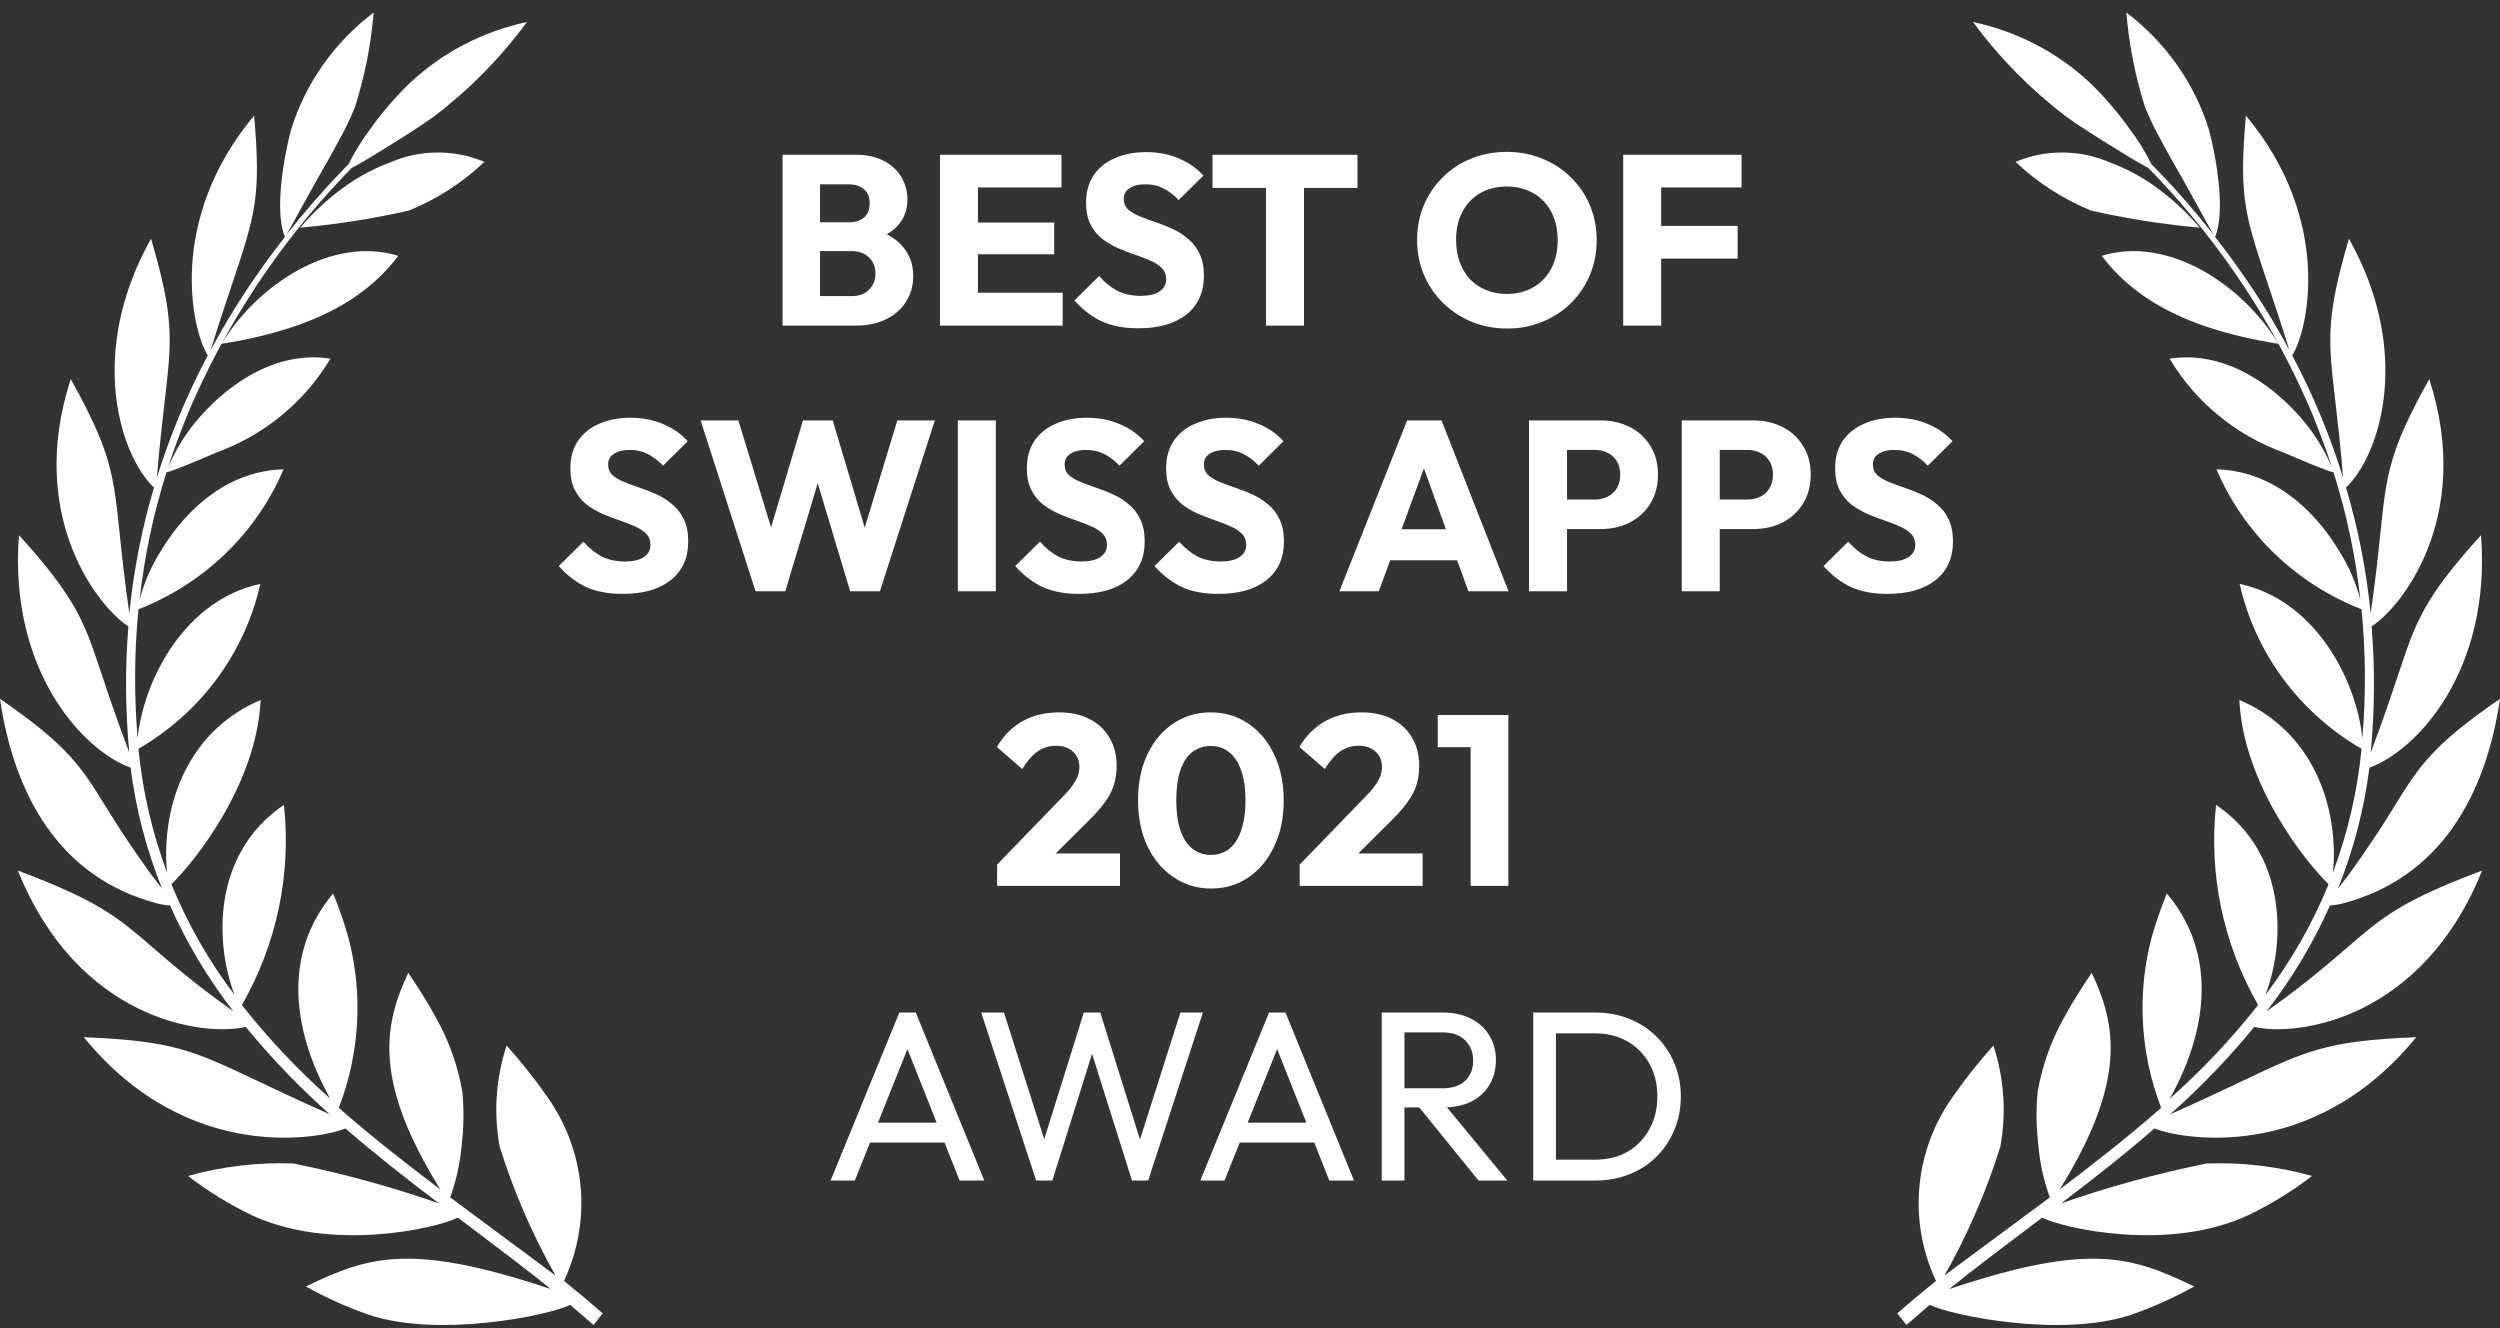
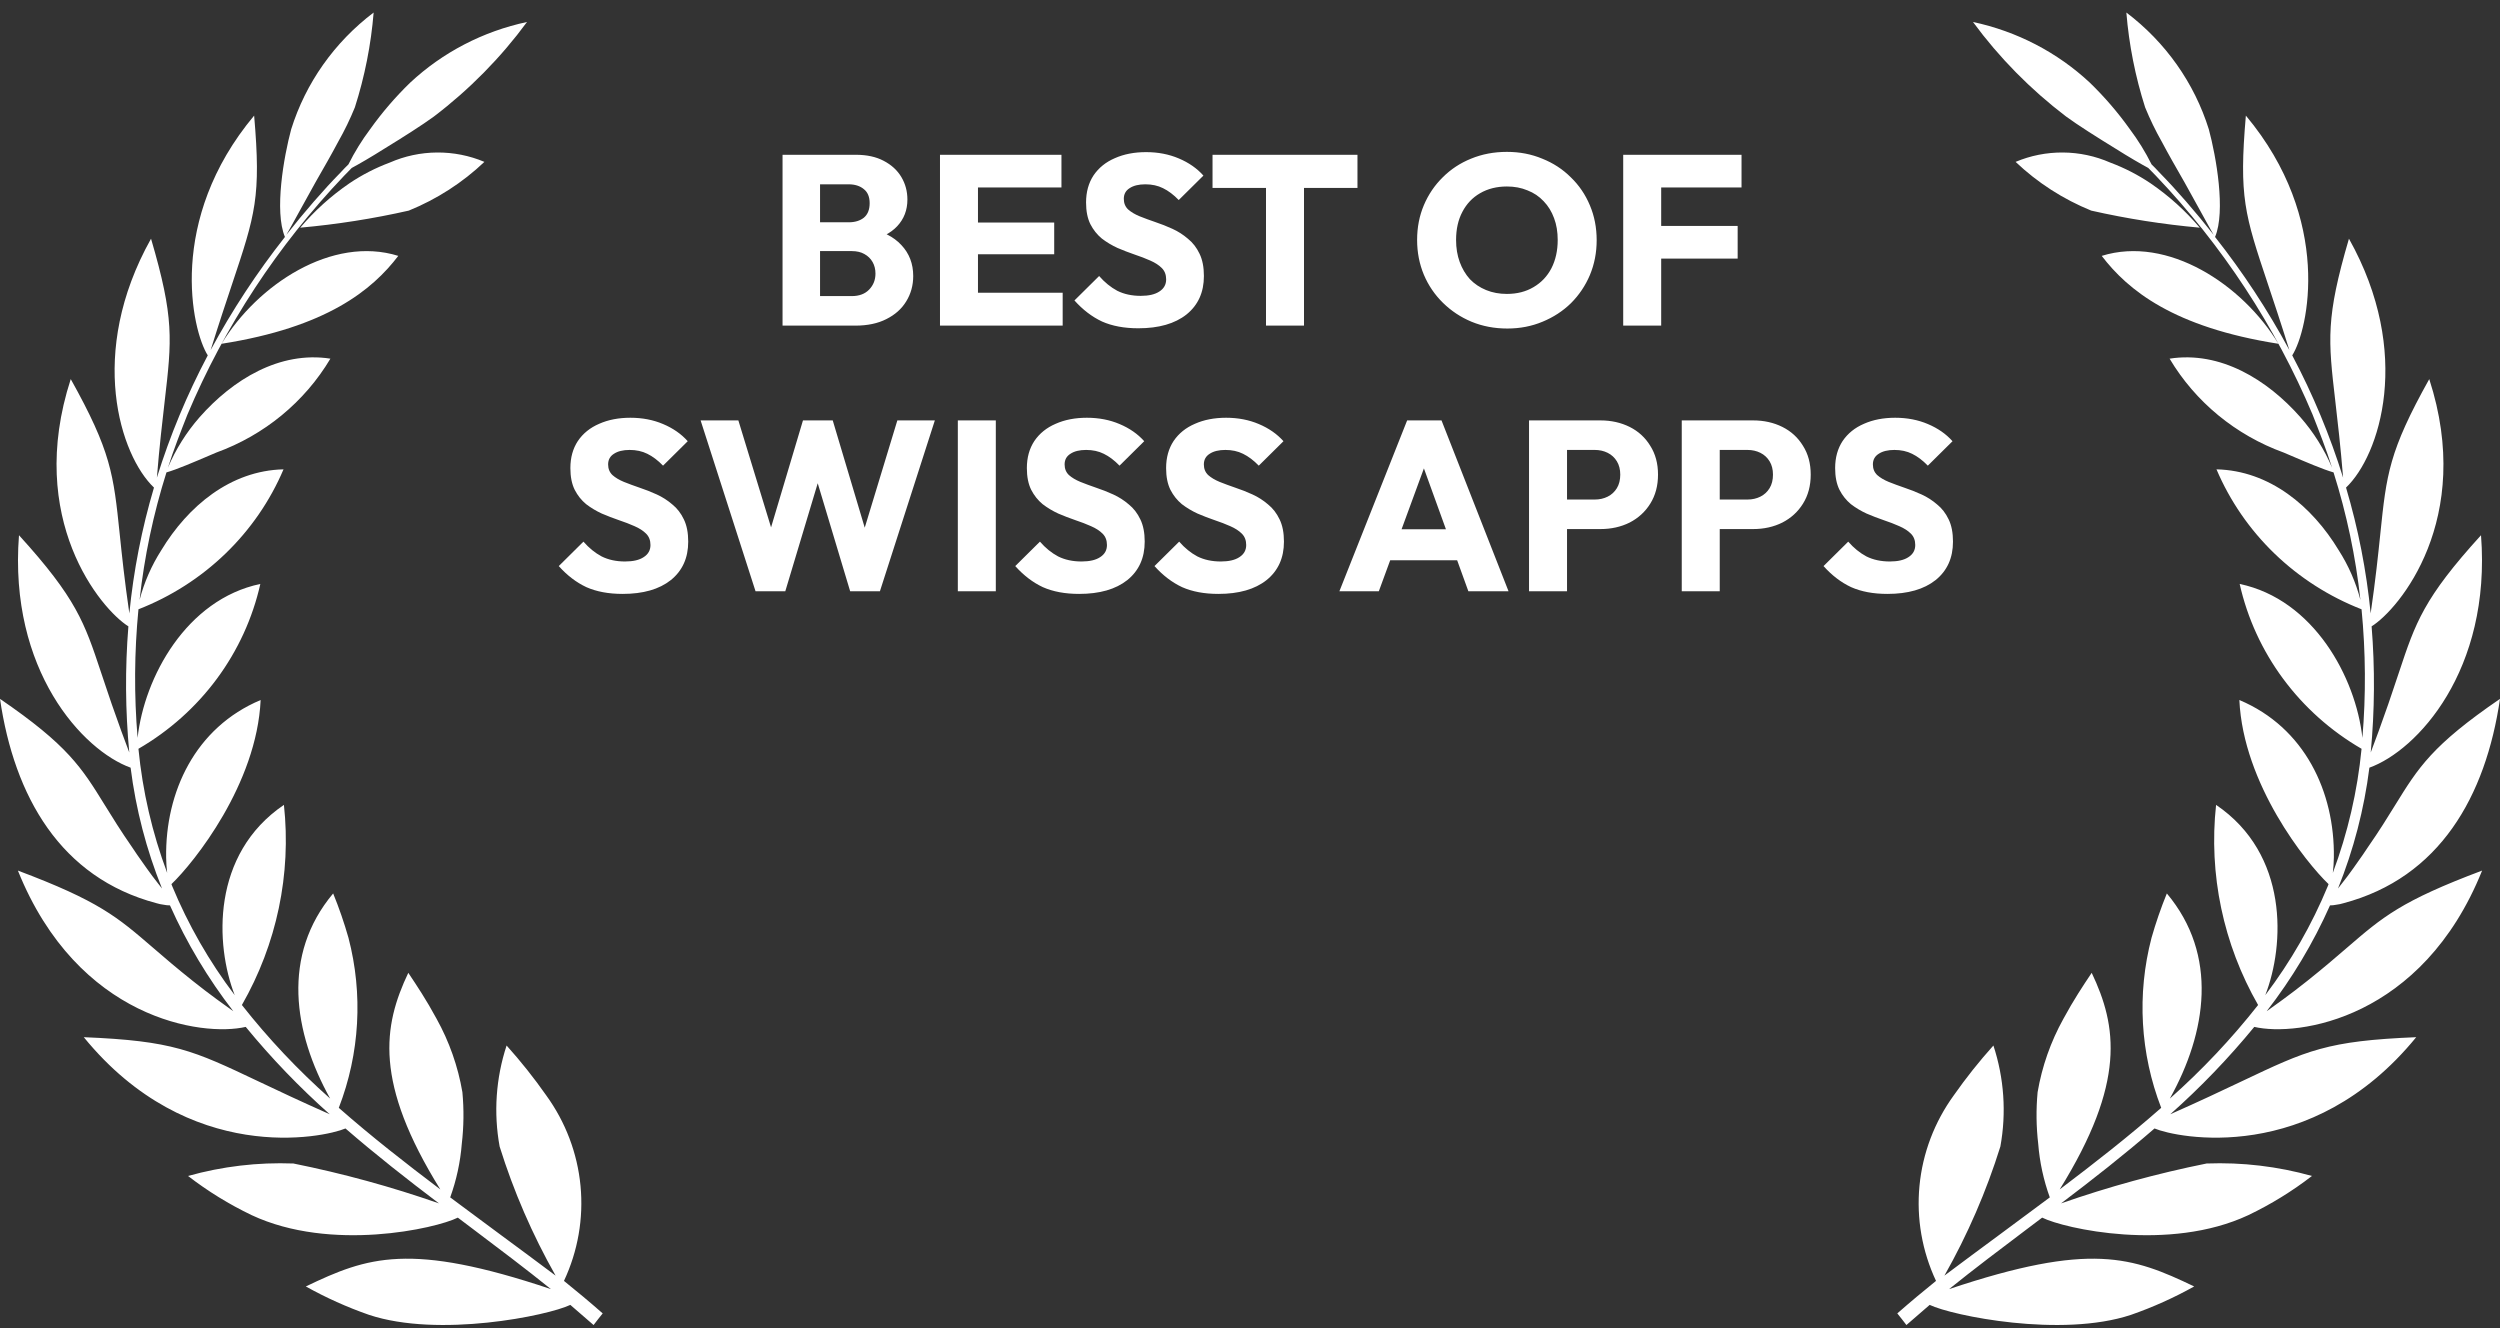
<svg xmlns="http://www.w3.org/2000/svg" width="160" height="85" viewBox="0 0 160 85" fill="none">
  <rect x="0" y="0" width="160" height="85" fill="#333333" stroke="none" />
  <path fill-rule="evenodd" clip-rule="evenodd" d="M1.215 34.254C4.889 38.291 5.41 39.855 6.461 43.017C6.593 43.414 6.734 43.837 6.89 44.293L7.153 45.071C7.574 46.279 7.974 47.38 8.274 48.16C8.019 45.475 8 42.774 8.217 40.086C6.461 38.994 1.621 33.221 4.528 24.262C7.113 28.895 7.265 30.354 7.66 34.165C7.798 35.496 7.966 37.115 8.278 39.257C8.545 36.531 9.073 33.835 9.854 31.205C7.703 29.161 5.556 22.611 9.666 15.277C11.158 20.364 10.999 21.728 10.538 25.693C10.389 26.976 10.207 28.53 10.04 30.571C10.88 27.87 11.97 25.25 13.297 22.744C12.268 21.122 10.681 14.078 16.265 7.398C16.714 12.611 16.342 13.725 14.858 18.169C14.475 19.316 14.017 20.686 13.481 22.405C14.851 19.863 16.442 17.442 18.236 15.166C17.544 13.523 18.166 10.015 18.635 8.277C19.561 5.311 21.405 2.7 23.913 0.802C23.745 2.862 23.342 4.898 22.712 6.871C22.404 7.627 22.047 8.363 21.643 9.075C21.221 9.872 20.727 10.733 20.262 11.543L20.198 11.656C19.817 12.339 19.459 12.989 19.155 13.542L19.155 13.543L19.154 13.544C18.773 14.237 18.477 14.775 18.328 15.028C19.467 13.579 20.736 12.118 21.766 11.072C21.986 10.834 22.159 10.652 22.3 10.52C22.694 9.729 23.16 8.974 23.692 8.265C24.452 7.199 25.309 6.203 26.253 5.288C28.333 3.348 30.919 2.005 33.729 1.407C32.05 3.69 30.045 5.726 27.775 7.454C27.029 8.001 25.768 8.799 24.62 9.503C23.762 10.045 22.961 10.509 22.513 10.748L22.438 10.823L22.438 10.824C22.324 10.937 22.186 11.074 22.027 11.245C17.77 15.712 14.371 20.893 11.993 26.539L11.993 26.539C11.57 27.615 11.121 28.755 10.745 29.935C11.244 28.758 11.929 27.665 12.777 26.698C14.896 24.296 17.897 22.449 21.146 22.954C19.497 25.724 16.916 27.848 13.843 28.964L13.564 29.083L13.564 29.083C12.415 29.575 11.297 30.053 10.653 30.234C9.813 32.893 9.237 35.625 8.934 38.392C9.227 37.268 9.696 36.195 10.325 35.211C12.023 32.404 14.741 30.116 18.145 30.038C17.285 32.06 16.021 33.895 14.427 35.433C12.833 36.971 10.941 38.182 8.861 38.995C8.595 41.731 8.577 44.485 8.806 47.224C9.233 43.346 11.924 38.368 16.661 37.372C16.17 39.559 15.223 41.625 13.881 43.44C12.539 45.255 10.83 46.781 8.86 47.923C9.124 50.636 9.742 53.305 10.699 55.864C10.659 55.536 10.637 55.207 10.633 54.876C10.574 50.692 12.491 46.56 16.681 44.801C16.434 50.179 12.428 55.193 10.972 56.584L11.015 56.7C12.043 59.186 13.389 61.535 15.022 63.69C13.765 60.463 13.52 54.666 18.171 51.512C18.652 55.951 17.713 60.426 15.481 64.32C17.179 66.477 19.07 68.482 21.132 70.311C18.763 66.06 18.015 61.123 21.322 57.18C21.701 58.108 22.028 59.056 22.302 60.019C23.243 63.622 23.027 67.421 21.683 70.901C23.795 72.757 25.941 74.429 28.18 76.123C23.927 69.275 24.513 65.667 26.131 62.261L26.217 62.391L26.217 62.391L26.217 62.391C26.648 63.036 27.293 64 27.942 65.203C28.755 66.667 29.313 68.255 29.593 69.899C29.696 71 29.683 72.108 29.554 73.207C29.462 74.376 29.212 75.527 28.813 76.633C29.956 77.488 31.035 78.285 32.096 79.069L32.096 79.069L32.096 79.069L32.096 79.069C33.253 79.923 34.388 80.761 35.558 81.64C34.072 79.015 32.871 76.246 31.976 73.376C31.583 71.219 31.736 68.999 32.422 66.913C33.331 67.925 34.178 68.99 34.957 70.101C36.196 71.809 36.953 73.806 37.153 75.89C37.352 77.975 36.987 80.074 36.094 81.978C36.9 82.626 37.737 83.324 38.573 84.058C38.374 84.305 38.176 84.551 37.989 84.802L36.501 83.513C35.054 84.204 28.088 85.635 23.619 84.151C22.218 83.663 20.864 83.054 19.573 82.333C23.542 80.43 26.218 79.473 35.257 82.502C33.674 81.223 31.885 79.876 30.285 78.67C29.948 78.416 29.618 78.168 29.301 77.928C27.887 78.631 21.178 80.146 16.102 77.767C14.659 77.075 13.296 76.236 12.035 75.262C14.225 74.647 16.501 74.378 18.778 74.464C21.941 75.101 25.053 75.954 28.093 77.017C26.049 75.47 24.051 73.903 22.11 72.222C20.702 72.817 12.094 74.63 5.362 66.38C11.074 66.614 12.347 67.218 16.535 69.206C17.752 69.783 19.215 70.477 21.104 71.313C19.164 69.59 17.366 67.72 15.726 65.721C12.946 66.367 4.974 65.246 1.145 55.717C6.326 57.665 7.495 58.673 9.798 60.659C10.493 61.259 11.292 61.948 12.336 62.779C13.383 63.617 14.557 64.454 14.933 64.719C13.311 62.626 11.95 60.352 10.878 57.945C10.74 57.944 10.602 57.93 10.466 57.901C10.312 57.882 10.16 57.849 10.012 57.804C3.871 56.173 0.914 50.974 -6.10352e-05 44.727C4.345 47.7 5.222 49.12 6.713 51.534L6.713 51.534C7.189 52.305 7.728 53.177 8.461 54.232C8.67 54.555 8.89 54.865 9.101 55.161L9.101 55.162C9.199 55.3 9.296 55.436 9.388 55.569C9.629 55.915 9.873 56.229 10.088 56.505C10.133 56.562 10.176 56.618 10.217 56.671L10.369 56.864C9.368 54.38 8.693 51.781 8.359 49.131C5.317 48.036 0.547 42.919 1.215 34.254ZM14.182 22.002C16.467 18.218 21.26 15.056 25.49 16.376C23.821 18.564 20.9 20.948 14.182 22.002ZM27.97 9.76C26.927 9.767 25.898 9.987 24.947 10.404C24.036 10.744 23.169 11.189 22.366 11.73C21.19 12.534 20.13 13.49 19.215 14.571C21.553 14.361 23.875 13.997 26.162 13.479C27.962 12.747 29.604 11.688 31.002 10.36C30.045 9.956 29.012 9.752 27.97 9.76ZM158.785 34.254C155.111 38.291 154.59 39.855 153.539 43.017C153.406 43.414 153.266 43.837 153.11 44.293L152.847 45.071C152.426 46.279 152.026 47.38 151.726 48.16C151.981 45.475 152 42.774 151.783 40.086C153.538 38.994 158.378 33.221 155.472 24.262C152.887 28.895 152.735 30.354 152.34 34.165L152.34 34.166L152.34 34.167C152.202 35.499 152.034 37.117 151.722 39.257C151.454 36.531 150.927 33.835 150.146 31.205C152.297 29.161 154.444 22.611 150.333 15.277C148.842 20.364 149.001 21.728 149.462 25.693L149.462 25.694C149.611 26.976 149.792 28.531 149.959 30.571C149.12 27.87 148.03 25.25 146.703 22.744C147.732 21.122 149.319 14.078 143.735 7.398C143.286 12.611 143.658 13.725 145.142 18.169L145.142 18.169C145.525 19.316 145.983 20.686 146.519 22.405C145.149 19.863 143.558 17.442 141.764 15.166C142.456 13.523 141.834 10.015 141.365 8.277C140.439 5.311 138.595 2.7 136.087 0.802C136.255 2.862 136.658 4.898 137.288 6.871C137.596 7.627 137.953 8.363 138.357 9.075C138.779 9.872 139.272 10.732 139.737 11.543L139.802 11.656C140.183 12.34 140.541 12.991 140.846 13.544L140.846 13.545C141.227 14.237 141.523 14.775 141.672 15.028C140.533 13.579 139.264 12.118 138.233 11.072C138.013 10.834 137.841 10.652 137.7 10.52C137.306 9.729 136.84 8.974 136.308 8.265C135.548 7.199 134.691 6.203 133.747 5.288C131.667 3.348 129.08 2.005 126.271 1.407C127.95 3.69 129.955 5.726 132.225 7.454C132.971 8.001 134.232 8.799 135.38 9.503C136.238 10.045 137.039 10.509 137.487 10.748L137.562 10.823C137.675 10.936 137.814 11.074 137.973 11.245C142.23 15.712 145.629 20.893 148.007 26.539C148.43 27.615 148.878 28.755 149.254 29.935C148.756 28.758 148.071 27.665 147.223 26.698C145.103 24.296 142.103 22.449 138.854 22.954C140.502 25.724 143.084 27.848 146.157 28.964L146.436 29.083C147.585 29.575 148.703 30.053 149.347 30.234C150.187 32.893 150.763 35.625 151.066 38.392C150.773 37.268 150.304 36.195 149.675 35.211C147.977 32.404 145.259 30.116 141.855 30.038C142.715 32.06 143.978 33.895 145.573 35.433C147.167 36.971 149.059 38.182 151.139 38.995C151.405 41.731 151.423 44.485 151.194 47.224C150.767 43.346 148.076 38.368 143.339 37.372C143.83 39.559 144.776 41.625 146.119 43.44C147.461 45.255 149.17 46.781 151.14 47.923C150.876 50.636 150.257 53.305 149.301 55.864C149.34 55.536 149.362 55.207 149.367 54.876C149.426 50.692 147.509 46.56 143.319 44.801C143.565 50.179 147.572 55.193 149.028 56.584L148.985 56.7C147.957 59.186 146.611 61.535 144.978 63.69C146.235 60.463 146.48 54.666 141.829 51.512C141.347 55.951 142.287 60.426 144.518 64.32C142.821 66.477 140.93 68.482 138.868 70.311C141.237 66.06 141.985 61.123 138.678 57.18C138.299 58.108 137.972 59.056 137.698 60.019C136.756 63.622 136.972 67.421 138.317 70.901C136.205 72.757 134.059 74.429 131.82 76.123C136.073 69.275 135.487 65.667 133.869 62.261L133.783 62.39C133.351 63.036 132.707 63.999 132.058 65.203C131.245 66.667 130.687 68.255 130.407 69.899C130.304 71 130.317 72.108 130.446 73.207C130.538 74.376 130.788 75.527 131.187 76.633C130.044 77.488 128.964 78.285 127.904 79.069L127.902 79.07C126.745 79.924 125.612 80.762 124.442 81.64C125.928 79.015 127.129 76.246 128.024 73.376C128.417 71.219 128.263 68.999 127.578 66.913C126.668 67.925 125.822 68.99 125.043 70.101C123.804 71.809 123.047 73.806 122.847 75.89C122.647 77.975 123.012 80.074 123.905 81.978C123.1 82.626 122.263 83.324 121.427 84.058C121.625 84.305 121.823 84.551 122.01 84.802L123.499 83.513C124.946 84.204 131.912 85.635 136.381 84.151C137.782 83.663 139.136 83.054 140.427 82.333C136.458 80.43 133.782 79.473 124.743 82.502C126.325 81.225 128.111 79.879 129.71 78.674L129.712 78.673L129.713 78.671L129.714 78.671L129.721 78.666C130.056 78.413 130.384 78.166 130.699 77.928C132.112 78.631 138.822 80.146 143.898 77.767C145.34 77.075 146.704 76.236 147.965 75.262C145.775 74.647 143.498 74.378 141.222 74.464C138.059 75.101 134.947 75.954 131.907 77.017C133.951 75.47 135.949 73.903 137.889 72.222C139.298 72.817 147.905 74.63 154.638 66.38C148.926 66.614 147.653 67.218 143.464 69.206C142.248 69.783 140.785 70.477 138.896 71.313C140.836 69.59 142.634 67.72 144.274 65.721C147.054 66.367 155.025 65.246 158.855 55.717C153.674 57.665 152.505 58.673 150.202 60.659L150.202 60.659C149.506 61.259 148.707 61.948 147.663 62.779C146.617 63.617 145.443 64.454 145.067 64.719C146.689 62.626 148.05 60.352 149.121 57.945C149.26 57.944 149.398 57.93 149.534 57.901C149.688 57.882 149.84 57.849 149.988 57.804C156.129 56.173 159.085 50.974 160 44.727C155.655 47.7 154.777 49.12 153.286 51.534C152.811 52.305 152.272 53.177 151.538 54.232C151.33 54.555 151.11 54.864 150.9 55.16L150.899 55.161L150.899 55.162C150.801 55.3 150.704 55.436 150.612 55.569C150.371 55.915 150.127 56.229 149.911 56.505L149.822 56.62L149.782 56.671L149.631 56.864C150.632 54.38 151.307 51.781 151.641 49.131C154.683 48.036 159.453 42.919 158.785 34.254ZM145.818 22.002C143.533 18.218 138.74 15.056 134.51 16.376C136.179 18.564 139.1 20.948 145.818 22.002ZM132.03 9.76C133.072 9.767 134.102 9.987 135.053 10.404C135.964 10.744 136.83 11.189 137.633 11.73C138.81 12.534 139.87 13.49 140.785 14.571C138.446 14.361 136.125 13.997 133.838 13.479C132.038 12.747 130.396 11.688 128.998 10.36C129.955 9.956 130.988 9.752 132.03 9.76Z" fill="white" />
  <path d="M51.941 20.84V18.95H54.512C54.987 18.95 55.358 18.811 55.627 18.532C55.895 18.253 56.03 17.913 56.03 17.51C56.03 17.231 55.968 16.984 55.844 16.767C55.72 16.55 55.544 16.38 55.317 16.256C55.1 16.132 54.832 16.07 54.512 16.07H51.941V14.227H54.311C54.713 14.227 55.038 14.129 55.286 13.933C55.534 13.726 55.658 13.416 55.658 13.004C55.658 12.601 55.534 12.301 55.286 12.105C55.038 11.899 54.713 11.796 54.311 11.796H51.941V9.906H54.775C55.477 9.906 56.071 10.035 56.556 10.293C57.052 10.551 57.429 10.897 57.687 11.331C57.945 11.764 58.074 12.245 58.074 12.771C58.074 13.442 57.857 14.01 57.423 14.475C56.99 14.939 56.35 15.259 55.503 15.435L55.565 14.614C56.484 14.79 57.191 15.146 57.687 15.683C58.193 16.22 58.446 16.88 58.446 17.665C58.446 18.264 58.296 18.806 57.996 19.291C57.707 19.766 57.284 20.143 56.727 20.422C56.179 20.701 55.519 20.84 54.744 20.84H51.941ZM50.083 20.84V9.906H52.483V20.84H50.083ZM60.159 20.84V9.906H62.59V20.84H60.159ZM62.017 20.84V18.734H68.011V20.84H62.017ZM62.017 16.271V14.242H67.469V16.271H62.017ZM62.017 11.997V9.906H67.933V11.997H62.017ZM72.853 21.01C71.954 21.01 71.18 20.866 70.53 20.577C69.89 20.277 69.301 19.828 68.764 19.229L70.344 17.665C70.695 18.068 71.082 18.383 71.505 18.61C71.939 18.827 72.44 18.935 73.008 18.935C73.524 18.935 73.921 18.842 74.2 18.656C74.489 18.47 74.634 18.212 74.634 17.882C74.634 17.582 74.541 17.34 74.355 17.154C74.169 16.968 73.921 16.808 73.612 16.674C73.312 16.54 72.977 16.411 72.605 16.287C72.244 16.163 71.882 16.023 71.521 15.869C71.159 15.703 70.824 15.502 70.514 15.265C70.215 15.017 69.972 14.712 69.786 14.351C69.6 13.979 69.508 13.515 69.508 12.957C69.508 12.286 69.668 11.708 69.988 11.223C70.318 10.737 70.772 10.371 71.35 10.123C71.929 9.865 72.595 9.736 73.348 9.736C74.112 9.736 74.809 9.87 75.439 10.138C76.079 10.407 76.606 10.773 77.019 11.238L75.439 12.802C75.109 12.461 74.773 12.209 74.432 12.043C74.102 11.878 73.725 11.796 73.302 11.796C72.879 11.796 72.543 11.878 72.295 12.043C72.047 12.198 71.924 12.425 71.924 12.725C71.924 13.004 72.016 13.231 72.202 13.406C72.388 13.571 72.631 13.716 72.93 13.84C73.24 13.964 73.575 14.088 73.937 14.211C74.308 14.335 74.675 14.48 75.036 14.645C75.398 14.81 75.728 15.022 76.028 15.28C76.337 15.528 76.585 15.848 76.771 16.24C76.957 16.622 77.05 17.097 77.05 17.665C77.05 18.708 76.678 19.529 75.935 20.127C75.191 20.716 74.164 21.01 72.853 21.01ZM81.024 20.84V10.061H83.456V20.84H81.024ZM77.602 12.028V9.906H86.878V12.028H77.602ZM96.472 21.026C95.646 21.026 94.882 20.881 94.18 20.592C93.488 20.303 92.879 19.9 92.353 19.384C91.826 18.868 91.418 18.269 91.129 17.588C90.84 16.896 90.695 16.152 90.695 15.357C90.695 14.552 90.84 13.809 91.129 13.127C91.418 12.446 91.821 11.852 92.337 11.346C92.853 10.83 93.457 10.433 94.149 10.154C94.851 9.865 95.615 9.72 96.441 9.72C97.257 9.72 98.01 9.865 98.702 10.154C99.404 10.433 100.013 10.83 100.53 11.346C101.056 11.852 101.464 12.451 101.753 13.143C102.042 13.824 102.187 14.568 102.187 15.373C102.187 16.168 102.042 16.911 101.753 17.603C101.464 18.285 101.061 18.883 100.545 19.4C100.029 19.905 99.42 20.303 98.718 20.592C98.026 20.881 97.277 21.026 96.472 21.026ZM96.441 18.811C97.091 18.811 97.659 18.666 98.145 18.377C98.64 18.088 99.022 17.686 99.291 17.169C99.559 16.643 99.693 16.039 99.693 15.357C99.693 14.841 99.616 14.377 99.461 13.964C99.306 13.54 99.084 13.179 98.795 12.88C98.506 12.57 98.16 12.338 97.757 12.183C97.365 12.018 96.926 11.935 96.441 11.935C95.791 11.935 95.218 12.079 94.722 12.368C94.237 12.647 93.86 13.045 93.591 13.561C93.323 14.067 93.189 14.666 93.189 15.357C93.189 15.874 93.266 16.343 93.421 16.767C93.576 17.19 93.793 17.557 94.072 17.866C94.361 18.166 94.707 18.398 95.109 18.563C95.512 18.729 95.956 18.811 96.441 18.811ZM103.885 20.84V9.906H106.316V20.84H103.885ZM105.743 16.55V14.459H111.21V16.55H105.743ZM105.743 11.997V9.906H111.458V11.997H105.743ZM39.849 38.01C38.951 38.01 38.176 37.866 37.526 37.577C36.886 37.277 36.297 36.828 35.761 36.229L37.34 34.665C37.691 35.068 38.078 35.383 38.502 35.61C38.935 35.827 39.436 35.935 40.004 35.935C40.52 35.935 40.918 35.842 41.196 35.656C41.486 35.47 41.63 35.212 41.63 34.882C41.63 34.582 41.537 34.34 41.351 34.154C41.165 33.968 40.918 33.808 40.608 33.674C40.309 33.54 39.973 33.411 39.601 33.287C39.24 33.163 38.879 33.023 38.517 32.869C38.156 32.703 37.82 32.502 37.511 32.265C37.211 32.017 36.968 31.712 36.783 31.351C36.597 30.979 36.504 30.515 36.504 29.957C36.504 29.286 36.664 28.708 36.984 28.223C37.314 27.737 37.769 27.371 38.347 27.123C38.925 26.865 39.591 26.736 40.345 26.736C41.109 26.736 41.806 26.87 42.435 27.138C43.075 27.407 43.602 27.773 44.015 28.238L42.435 29.802C42.105 29.461 41.769 29.209 41.429 29.043C41.098 28.878 40.721 28.796 40.298 28.796C39.875 28.796 39.539 28.878 39.291 29.043C39.044 29.198 38.92 29.425 38.92 29.725C38.92 30.003 39.013 30.231 39.199 30.406C39.385 30.571 39.627 30.716 39.926 30.84C40.236 30.964 40.572 31.088 40.933 31.212C41.305 31.335 41.671 31.48 42.033 31.645C42.394 31.81 42.724 32.022 43.024 32.28C43.334 32.528 43.581 32.848 43.767 33.24C43.953 33.622 44.046 34.097 44.046 34.665C44.046 35.708 43.674 36.529 42.931 37.127C42.188 37.716 41.16 38.01 39.849 38.01ZM48.354 37.84L44.839 26.906H47.255L49.826 35.316H48.881L51.39 26.906H53.295L55.804 35.316H54.874L57.43 26.906H59.83L56.315 37.84H54.41L51.885 29.43H52.784L50.259 37.84H48.354ZM61.301 37.84V26.906H63.732V37.84H61.301ZM69.064 38.01C68.166 38.01 67.392 37.866 66.741 37.577C66.101 37.277 65.513 36.828 64.976 36.229L66.555 34.665C66.906 35.068 67.293 35.383 67.717 35.61C68.15 35.827 68.651 35.935 69.219 35.935C69.735 35.935 70.133 35.842 70.412 35.656C70.701 35.47 70.845 35.212 70.845 34.882C70.845 34.582 70.752 34.34 70.566 34.154C70.381 33.968 70.133 33.808 69.823 33.674C69.524 33.54 69.188 33.411 68.816 33.287C68.455 33.163 68.094 33.023 67.732 32.869C67.371 32.703 67.035 32.502 66.726 32.265C66.426 32.017 66.184 31.712 65.998 31.351C65.812 30.979 65.719 30.515 65.719 29.957C65.719 29.286 65.879 28.708 66.199 28.223C66.529 27.737 66.984 27.371 67.562 27.123C68.14 26.865 68.806 26.736 69.56 26.736C70.324 26.736 71.021 26.87 71.65 27.138C72.291 27.407 72.817 27.773 73.23 28.238L71.65 29.802C71.32 29.461 70.985 29.209 70.644 29.043C70.314 28.878 69.937 28.796 69.513 28.796C69.09 28.796 68.754 28.878 68.507 29.043C68.259 29.198 68.135 29.425 68.135 29.725C68.135 30.003 68.228 30.231 68.414 30.406C68.6 30.571 68.842 30.716 69.142 30.84C69.451 30.964 69.787 31.088 70.148 31.212C70.52 31.335 70.886 31.48 71.248 31.645C71.609 31.81 71.94 32.022 72.239 32.28C72.549 32.528 72.796 32.848 72.982 33.24C73.168 33.622 73.261 34.097 73.261 34.665C73.261 35.708 72.889 36.529 72.146 37.127C71.403 37.716 70.375 38.01 69.064 38.01ZM77.976 38.01C77.078 38.01 76.303 37.866 75.653 37.577C75.013 37.277 74.424 36.828 73.887 36.229L75.467 34.665C75.818 35.068 76.205 35.383 76.628 35.61C77.062 35.827 77.563 35.935 78.131 35.935C78.647 35.935 79.044 35.842 79.323 35.656C79.612 35.47 79.757 35.212 79.757 34.882C79.757 34.582 79.664 34.34 79.478 34.154C79.292 33.968 79.044 33.808 78.735 33.674C78.435 33.54 78.1 33.411 77.728 33.287C77.367 33.163 77.005 33.023 76.644 32.869C76.283 32.703 75.947 32.502 75.637 32.265C75.338 32.017 75.095 31.712 74.909 31.351C74.724 30.979 74.631 30.515 74.631 29.957C74.631 29.286 74.791 28.708 75.111 28.223C75.441 27.737 75.895 27.371 76.474 27.123C77.052 26.865 77.718 26.736 78.471 26.736C79.235 26.736 79.932 26.87 80.562 27.138C81.202 27.407 81.729 27.773 82.142 28.238L80.562 29.802C80.232 29.461 79.896 29.209 79.555 29.043C79.225 28.878 78.848 28.796 78.425 28.796C78.002 28.796 77.666 28.878 77.418 29.043C77.171 29.198 77.047 29.425 77.047 29.725C77.047 30.003 77.139 30.231 77.325 30.406C77.511 30.571 77.754 30.716 78.053 30.84C78.363 30.964 78.698 31.088 79.06 31.212C79.432 31.335 79.798 31.48 80.159 31.645C80.521 31.81 80.851 32.022 81.151 32.28C81.46 32.528 81.708 32.848 81.894 33.24C82.08 33.622 82.173 34.097 82.173 34.665C82.173 35.708 81.801 36.529 81.058 37.127C80.314 37.716 79.287 38.01 77.976 38.01ZM85.721 37.84L90.057 26.906H92.257L96.546 37.84H93.975L90.692 28.765H91.575L88.245 37.84H85.721ZM88.183 35.858V33.875H94.146V35.858H88.183ZM99.717 33.86V31.97H102.071C102.37 31.97 102.644 31.908 102.891 31.785C103.139 31.661 103.335 31.48 103.48 31.242C103.624 31.005 103.697 30.716 103.697 30.375C103.697 30.045 103.624 29.761 103.48 29.523C103.335 29.286 103.139 29.105 102.891 28.981C102.644 28.858 102.37 28.796 102.071 28.796H99.717V26.906H102.427C103.119 26.906 103.743 27.046 104.301 27.324C104.858 27.603 105.297 28.006 105.617 28.532C105.947 29.049 106.113 29.663 106.113 30.375C106.113 31.088 105.947 31.707 105.617 32.234C105.297 32.75 104.858 33.153 104.301 33.442C103.743 33.72 103.119 33.86 102.427 33.86H99.717ZM97.858 37.84V26.906H100.29V37.84H97.858ZM109.49 33.86V31.97H111.844C112.144 31.97 112.417 31.908 112.665 31.785C112.913 31.661 113.109 31.48 113.254 31.242C113.398 31.005 113.47 30.716 113.47 30.375C113.47 30.045 113.398 29.761 113.254 29.523C113.109 29.286 112.913 29.105 112.665 28.981C112.417 28.858 112.144 28.796 111.844 28.796H109.49V26.906H112.2C112.892 26.906 113.517 27.046 114.074 27.324C114.632 27.603 115.071 28.006 115.391 28.532C115.721 29.049 115.886 29.663 115.886 30.375C115.886 31.088 115.721 31.707 115.391 32.234C115.071 32.75 114.632 33.153 114.074 33.442C113.517 33.72 112.892 33.86 112.2 33.86H109.49ZM107.632 37.84V26.906H110.063V37.84H107.632ZM120.795 38.01C119.896 38.01 119.122 37.866 118.472 37.577C117.831 37.277 117.243 36.828 116.706 36.229L118.286 34.665C118.637 35.068 119.024 35.383 119.447 35.61C119.881 35.827 120.382 35.935 120.949 35.935C121.466 35.935 121.863 35.842 122.142 35.656C122.431 35.47 122.576 35.212 122.576 34.882C122.576 34.582 122.483 34.34 122.297 34.154C122.111 33.968 121.863 33.808 121.553 33.674C121.254 33.54 120.918 33.411 120.547 33.287C120.185 33.163 119.824 33.023 119.463 32.869C119.101 32.703 118.766 32.502 118.456 32.265C118.157 32.017 117.914 31.712 117.728 31.351C117.542 30.979 117.449 30.515 117.449 29.957C117.449 29.286 117.609 28.708 117.929 28.223C118.26 27.737 118.714 27.371 119.292 27.123C119.871 26.865 120.536 26.736 121.29 26.736C122.054 26.736 122.751 26.87 123.381 27.138C124.021 27.407 124.548 27.773 124.961 28.238L123.381 29.802C123.05 29.461 122.715 29.209 122.374 29.043C122.044 28.878 121.667 28.796 121.244 28.796C120.82 28.796 120.485 28.878 120.237 29.043C119.989 29.198 119.865 29.425 119.865 29.725C119.865 30.003 119.958 30.231 120.144 30.406C120.33 30.571 120.573 30.716 120.872 30.84C121.182 30.964 121.517 31.088 121.879 31.212C122.25 31.335 122.617 31.48 122.978 31.645C123.34 31.81 123.67 32.022 123.969 32.28C124.279 32.528 124.527 32.848 124.713 33.24C124.899 33.622 124.991 34.097 124.991 34.665C124.991 35.708 124.62 36.529 123.876 37.127C123.133 37.716 122.106 38.01 120.795 38.01Z" fill="white" />
-   <path d="M63.814 55.333L68.011 50.997C68.269 50.739 68.476 50.501 68.63 50.284C68.785 50.067 68.899 49.866 68.971 49.68C69.043 49.484 69.08 49.288 69.08 49.092C69.08 48.668 68.94 48.338 68.661 48.101C68.393 47.853 68.037 47.729 67.593 47.729C67.159 47.729 66.767 47.848 66.416 48.085C66.075 48.312 65.745 48.689 65.425 49.216L63.798 47.806C64.232 47.073 64.784 46.521 65.456 46.149C66.127 45.778 66.896 45.592 67.763 45.592C68.517 45.592 69.167 45.731 69.715 46.01C70.272 46.289 70.701 46.686 71 47.202C71.31 47.719 71.465 48.323 71.465 49.014C71.465 49.448 71.408 49.851 71.294 50.222C71.181 50.584 70.995 50.945 70.737 51.306C70.489 51.657 70.153 52.045 69.73 52.468L66.819 55.364L63.814 55.333ZM63.814 56.696V55.333L65.874 54.621H71.681V56.696H63.814ZM77.511 56.866C76.634 56.866 75.839 56.629 75.126 56.154C74.414 55.679 73.851 55.018 73.438 54.171C73.036 53.315 72.834 52.328 72.834 51.214C72.834 50.088 73.036 49.107 73.438 48.271C73.841 47.424 74.393 46.769 75.096 46.304C75.797 45.829 76.593 45.592 77.481 45.592C78.379 45.592 79.179 45.829 79.881 46.304C80.583 46.769 81.135 47.424 81.538 48.271C81.951 49.118 82.157 50.104 82.157 51.229C82.157 52.354 81.951 53.34 81.538 54.187C81.135 55.033 80.583 55.694 79.881 56.169C79.189 56.634 78.399 56.866 77.511 56.866ZM77.496 54.714C77.95 54.714 78.343 54.584 78.673 54.326C79.003 54.058 79.256 53.666 79.432 53.149C79.618 52.623 79.711 51.983 79.711 51.229C79.711 50.465 79.618 49.825 79.432 49.309C79.256 48.792 79.003 48.405 78.673 48.147C78.343 47.879 77.945 47.744 77.481 47.744C77.037 47.744 76.644 47.873 76.303 48.132C75.973 48.39 75.72 48.777 75.545 49.293C75.369 49.809 75.281 50.449 75.281 51.214C75.281 51.977 75.369 52.618 75.545 53.134C75.72 53.65 75.973 54.042 76.303 54.311C76.644 54.579 77.042 54.714 77.496 54.714ZM83.18 55.333L87.377 50.997C87.635 50.739 87.841 50.501 87.996 50.284C88.151 50.067 88.265 49.866 88.337 49.68C88.409 49.484 88.445 49.288 88.445 49.092C88.445 48.668 88.306 48.338 88.027 48.101C87.759 47.853 87.403 47.729 86.959 47.729C86.525 47.729 86.133 47.848 85.782 48.085C85.441 48.312 85.111 48.689 84.79 49.216L83.164 47.806C83.598 47.073 84.15 46.521 84.822 46.149C85.493 45.778 86.262 45.592 87.129 45.592C87.883 45.592 88.533 45.731 89.08 46.01C89.638 46.289 90.066 46.686 90.366 47.202C90.675 47.719 90.83 48.323 90.83 49.014C90.83 49.448 90.774 49.851 90.66 50.222C90.546 50.584 90.361 50.945 90.103 51.306C89.855 51.657 89.519 52.045 89.096 52.468L86.184 55.364L83.18 55.333ZM83.18 56.696V55.333L85.24 54.621H91.047V56.696H83.18ZM94.121 56.696V45.762H96.537V56.696H94.121ZM92.014 47.822V45.762H96.382V47.822H92.014Z" fill="white" />
-   <path d="M53.16 75.552L57.558 64.804H58.611L62.994 75.552H61.414L57.806 66.461H58.348L54.709 75.552H53.16ZM55.251 73.12V71.85H60.903V73.12H55.251ZM66.313 75.552L62.798 64.804H64.254L67.041 73.569H66.623L69.364 64.804H70.417L73.159 73.569H72.756L75.544 64.804H76.984L73.484 75.552H72.446L69.689 66.801H70.092L67.351 75.552H66.313ZM76.821 75.552L81.219 64.804H82.272L86.655 75.552H85.076L81.467 66.461H82.009L78.37 75.552H76.821ZM78.912 73.12V71.85H84.564V73.12H78.912ZM89.404 70.874V69.651H92.315C92.945 69.651 93.43 69.491 93.771 69.171C94.112 68.851 94.282 68.417 94.282 67.87C94.282 67.354 94.112 66.925 93.771 66.585C93.441 66.244 92.96 66.074 92.331 66.074H89.404V64.804H92.377C93.059 64.804 93.652 64.938 94.158 65.206C94.664 65.464 95.051 65.821 95.32 66.275C95.598 66.729 95.738 67.251 95.738 67.839C95.738 68.448 95.598 68.98 95.32 69.434C95.051 69.888 94.664 70.245 94.158 70.503C93.652 70.751 93.059 70.874 92.377 70.874H89.404ZM88.428 75.552V64.804H89.884V75.552H88.428ZM94.623 75.552L90.72 70.735L92.098 70.255L96.466 75.552H94.623ZM99.086 75.552V74.22H102.075C102.87 74.22 103.567 74.049 104.166 73.709C104.765 73.358 105.229 72.877 105.56 72.268C105.9 71.659 106.071 70.957 106.071 70.162C106.071 69.377 105.9 68.68 105.56 68.071C105.219 67.462 104.749 66.987 104.15 66.647C103.552 66.306 102.86 66.135 102.075 66.135H99.102V64.804H102.106C102.891 64.804 103.614 64.938 104.274 65.206C104.945 65.475 105.524 65.852 106.009 66.337C106.504 66.822 106.886 67.39 107.155 68.04C107.434 68.691 107.573 69.403 107.573 70.178C107.573 70.942 107.434 71.654 107.155 72.315C106.886 72.965 106.51 73.533 106.024 74.018C105.539 74.504 104.961 74.88 104.29 75.149C103.629 75.417 102.912 75.552 102.137 75.552H99.086ZM98.126 75.552V64.804H99.582V75.552H98.126Z" fill="white" />
</svg>